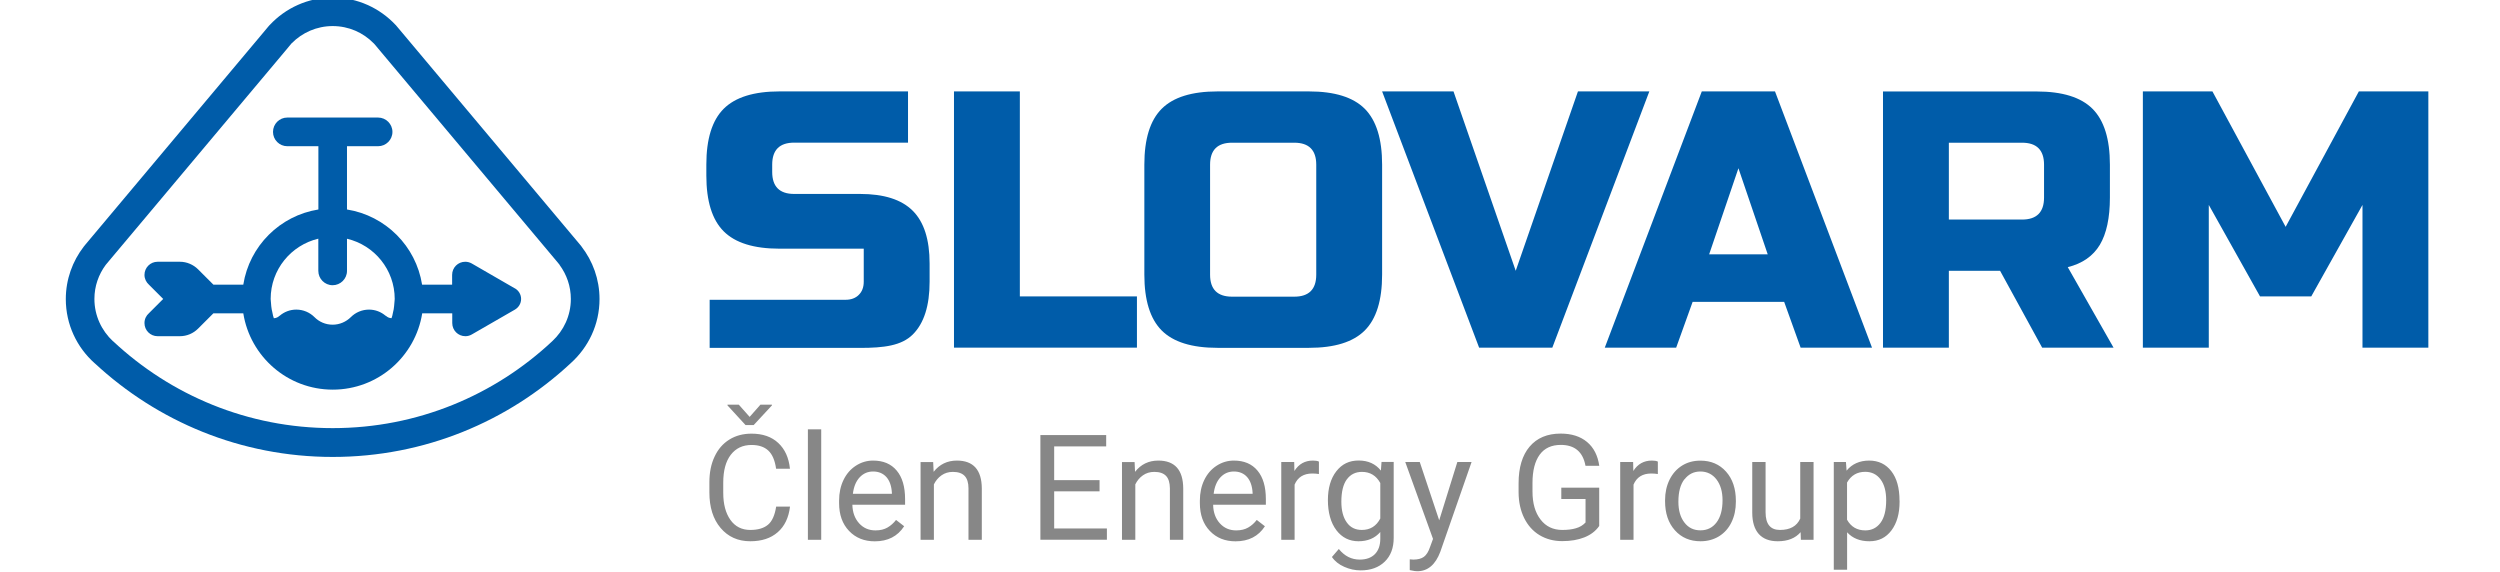
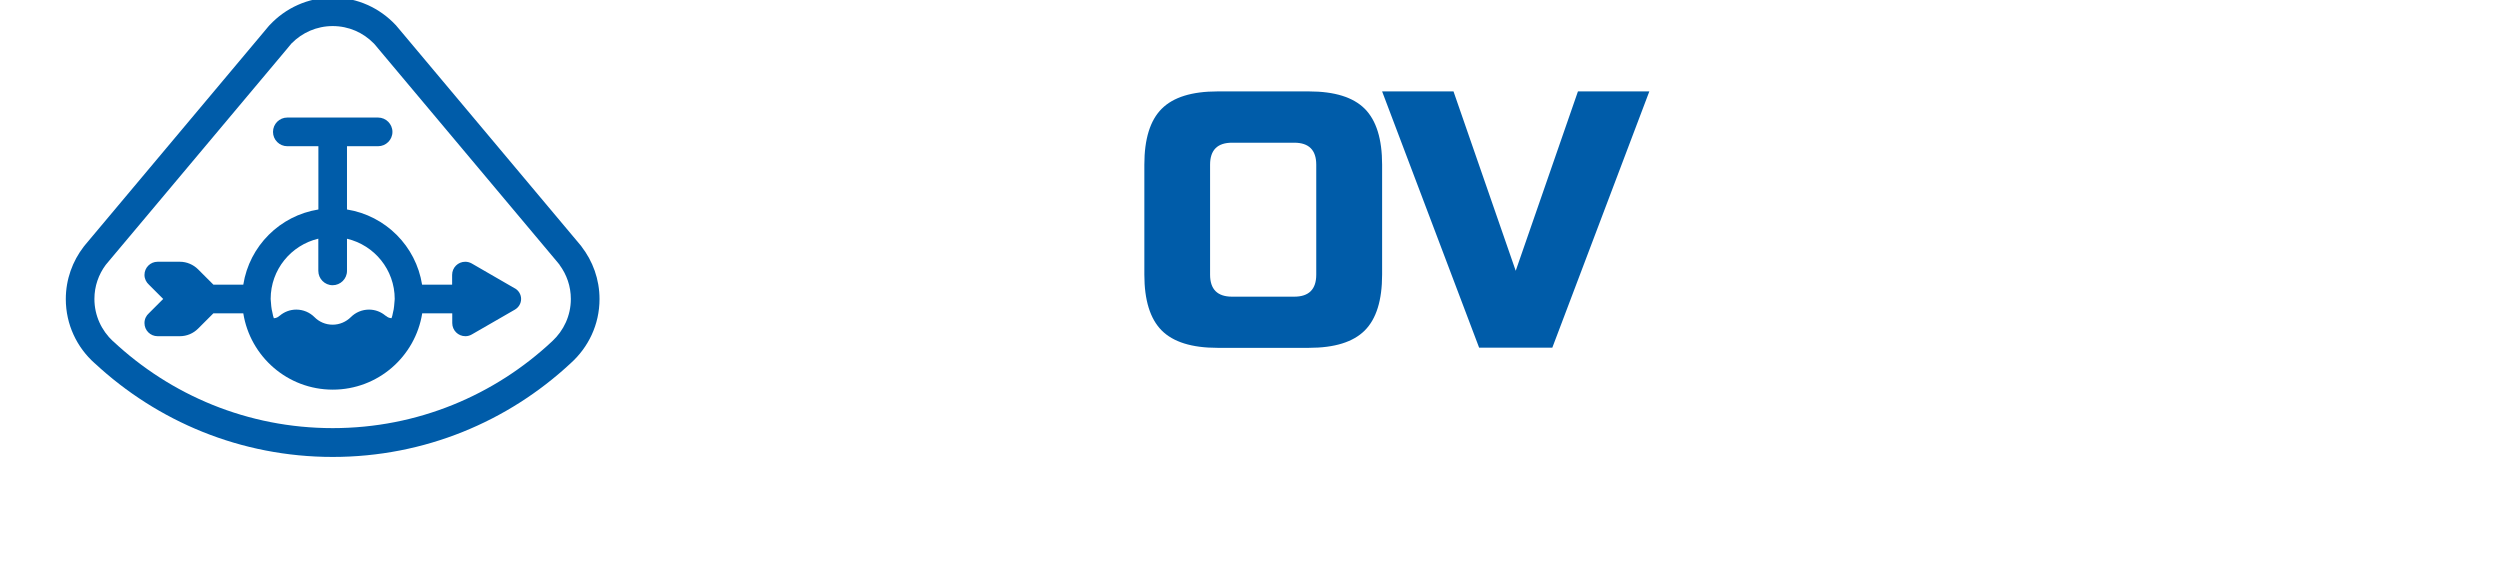
<svg xmlns="http://www.w3.org/2000/svg" width="201" height="46" id="Vrstva_1" viewBox="152 98 365 88">
  <defs>
    <style>.cls-1 {
        fill: none;
      }

      .cls-2 {
        fill: #005ca9;
      }

      .cls-3 {
        clip-path: url(#clippath-1);
      }

      .cls-4 {
        clip-path: url(#clippath-3);
      }

      .cls-5 {
        clip-path: url(#clippath-2);
      }

      .cls-6 {
        fill: #878787;
      }

      .cls-7 {
        clip-path: url(#clippath);
      }</style>
    <clipPath id="clippath">
      <rect class="cls-1" width="841.89" height="283.46" />
    </clipPath>
    <clipPath id="clippath-1">
      <rect class="cls-1" width="841.89" height="283.46" />
    </clipPath>
    <clipPath id="clippath-2">
      <rect class="cls-1" width="841.89" height="283.46" />
    </clipPath>
    <clipPath id="clippath-3">
-       <rect class="cls-1" width="841.89" height="283.46" />
-     </clipPath>
+       </clipPath>
  </defs>
  <g class="cls-7">
    <path class="cls-2" d="M202.95,143.98c0,.13-.02.25-.03.38,0,0,0,0,0,0,0,.07-.02.15-.02.22-.02.34-.06.68-.11,1.01-.02.11-.04.21-.07.31-.05.22-.08.45-.14.66,0,0-.08.25-.12.38-.34-.01-.64-.15-.87-.37h-.04c-.69-.59-1.58-.95-2.55-.95-1.09,0-2.08.44-2.8,1.16h0c-.72.71-1.71,1.16-2.8,1.16s-2.08-.44-2.79-1.16h0c-.72-.72-1.71-1.16-2.8-1.16-.98,0-1.87.36-2.56.95h-.02c-.23.23-.53.36-.87.38-.04-.12-.12-.38-.12-.38-.06-.22-.1-.45-.14-.67-.02-.1-.05-.2-.07-.31-.06-.33-.09-.67-.11-1.01,0-.07-.02-.15-.02-.22,0,0,0,0,0,0,0-.13-.03-.25-.03-.38,0-4.51,3.13-8.27,7.33-9.27v4.95h0c0,1.22.99,2.21,2.2,2.21s2.21-.99,2.21-2.2v-4.95c4.21.99,7.34,4.76,7.34,9.27M221.4,142.34h0s-6.61-3.82-6.61-3.82h0c-.29-.16-.63-.26-.99-.26-1.12,0-2.02.9-2.02,2.02v1.5h-4.62c-.94-5.93-5.62-10.61-11.55-11.56v-9.73h4.78c1.22,0,2.21-.99,2.21-2.2s-.99-2.21-2.21-2.21h-13.96c-1.22,0-2.2.99-2.2,2.21s.99,2.2,2.2,2.2h4.78v9.73c-5.93.95-10.61,5.62-11.55,11.56h-4.6l-2.36-2.36h0c-.72-.71-1.71-1.16-2.8-1.16h0s-3.42,0-3.42,0h0c-1.12,0-2.02.91-2.02,2.02,0,.6.27,1.13.68,1.5l2.2,2.2-2.2,2.2c-.42.37-.68.9-.68,1.51,0,1.12.9,2.02,2.02,2.02h3.42c1.09,0,2.08-.44,2.8-1.16h0s2.36-2.36,2.36-2.36h4.6c1.06,6.65,6.81,11.74,13.76,11.74s12.7-5.09,13.76-11.74h4.62v1.5c0,1.12.9,2.02,2.02,2.02.36,0,.7-.1.99-.27h0s6.61-3.81,6.61-3.81h0c.58-.33.97-.94.97-1.65s-.4-1.32-.97-1.64" />
    <path class="cls-2" d="M228.3,138.74c1.09,1.47,1.74,3.28,1.74,5.24,0,2.57-1.1,4.87-2.85,6.49l-.02.02c-8.84,8.28-20.69,13.36-33.76,13.36s-24.92-5.08-33.77-13.36h-.02c-1.75-1.63-2.86-3.93-2.86-6.51,0-1.97.65-3.77,1.74-5.24h0s.76-.91.76-.91l5.93-7.06,15.13-18.03,6.11-7.28c.07-.1.16-.19.23-.28l.44-.53h.01c1.6-1.62,3.83-2.64,6.3-2.64,2.47,0,4.7,1.01,6.3,2.65h.01s.24.27.24.27h0c.15.17.3.35.44.53l6.11,7.28,15.13,18.03,6.16,7.34c.13.15.26.3.38.46l.14.17h-.01ZM231.68,135.91h0s-.1-.13-.1-.13c-.07-.09-.14-.17-.21-.25l-27.58-32.87c-.14-.18-.29-.35-.44-.52l-.26-.31h-.01c-2.42-2.58-5.85-4.21-9.67-4.21s-7.26,1.63-9.68,4.22h-.01s-.26.3-.26.3c-.15.17-.3.35-.44.53l-27.58,32.87c-.07.08-.15.17-.21.26l-.1.12h0c-1.73,2.24-2.77,5.04-2.77,8.08,0,3.93,1.72,7.45,4.44,9.87l.03.02c9.61,8.92,22.43,14.39,36.58,14.39s26.97-5.46,36.58-14.39l.03-.03c2.71-2.43,4.43-5.94,4.43-9.86,0-3.05-1.04-5.84-2.77-8.08" />
  </g>
-   <polygon class="cls-2" points="505.61 151.47 515.74 151.47 515.74 112.06 505.05 112.06 493.79 132.89 482.53 112.06 471.83 112.06 471.83 151.47 481.97 151.47 481.97 129.52 489.85 143.59 497.73 143.59 505.61 129.52 505.61 151.47" />
  <g class="cls-3">
-     <path class="cls-2" d="M456.63,128.39c0,2.25-1.13,3.38-3.38,3.38h-11.26v-11.82h11.26c2.25,0,3.38,1.13,3.38,3.38v5.07ZM431.86,151.47h10.13v-11.82h7.88l6.47,11.82h10.98l-7.04-12.38c2.25-.56,3.89-1.71,4.93-3.43,1.03-1.73,1.55-4.15,1.55-7.26v-5.07c0-3.94-.89-6.8-2.67-8.59-1.78-1.78-4.64-2.67-8.59-2.67h-23.64v39.41Z" />
-   </g>
-   <path class="cls-2" d="M409.63,123.89l4.5,13.23h-9.01l4.5-13.23ZM402.59,144.43h14.07l2.53,7.04h10.98l-14.92-39.41h-11.26l-14.92,39.41h10.98l2.53-7.04Z" />
+     </g>
  <polygon class="cls-2" points="365.8 112.06 354.82 112.06 369.74 151.47 381 151.47 395.92 112.06 384.94 112.06 375.37 139.65 365.8 112.06" />
  <g class="cls-5">
    <path class="cls-2" d="M354.82,123.32c0-3.94-.89-6.8-2.67-8.59-1.78-1.78-4.64-2.67-8.58-2.67h-14.07c-3.94,0-6.8.89-8.58,2.67-1.78,1.78-2.67,4.64-2.67,8.59v16.92c0,3.94.89,6.8,2.67,8.59,1.78,1.78,4.64,2.67,8.58,2.67h14.07c3.94,0,6.8-.89,8.58-2.67,1.78-1.78,2.67-4.64,2.67-8.59v-16.92ZM344.69,140.25c0,2.25-1.13,3.38-3.38,3.38h-9.57c-2.25,0-3.38-1.13-3.38-3.38v-16.92c0-2.25,1.13-3.38,3.38-3.38h9.57c2.25,0,3.38,1.13,3.38,3.38v16.92Z" />
  </g>
-   <polygon class="cls-2" points="299.1 112.06 288.97 112.06 288.97 151.47 317.11 151.47 317.11 143.59 299.1 143.59 299.1 112.06" />
  <g class="cls-4">
    <path class="cls-2" d="M251.38,151.51h23.14c3.68,0,6.38-.34,8.11-2.06s2.59-4.43,2.59-8.11v-2.81c0-3.68-.86-6.38-2.59-8.11s-4.43-2.59-8.11-2.59h-10.13c-2.25,0-3.38-1.13-3.38-3.38v-1.13c0-2.25,1.13-3.38,3.38-3.38h17.51v-7.88h-19.76c-3.94,0-6.8.89-8.59,2.67-1.78,1.78-2.67,4.64-2.67,8.58v1.69c0,3.94.89,6.8,2.67,8.58,1.78,1.78,4.64,2.67,8.59,2.67h12.95v5.07c0,.86-.25,1.53-.76,2.03-.51.51-1.19.76-2.05.76-3.64,0-20.89,0-20.89,0v7.38Z" />
    <path class="cls-6" d="M431.48,178.41c-.58.78-1.36,1.17-2.34,1.17-1.26,0-2.2-.55-2.81-1.64v-5.72c.62-1.1,1.55-1.65,2.79-1.65,1,0,1.79.39,2.37,1.17.58.78.86,1.85.86,3.2,0,1.53-.29,2.69-.87,3.47M434.4,174.99c0-1.93-.42-3.44-1.26-4.52-.84-1.08-1.97-1.63-3.41-1.63s-2.64.52-3.47,1.55l-.1-1.33h-1.87v16.57h2.05v-5.76c.83.92,1.98,1.38,3.43,1.38s2.55-.56,3.39-1.67c.83-1.11,1.25-2.58,1.25-4.4v-.19ZM419.23,181.03h1.95v-11.97h-2.05v8.7c-.52,1.17-1.56,1.75-3.12,1.75-1.48,0-2.21-.91-2.21-2.72v-7.73h-2.05v7.79c0,1.45.35,2.55,1.01,3.29.67.74,1.64,1.11,2.92,1.11,1.54,0,2.71-.47,3.51-1.4l.04,1.18ZM401.33,171.73c.62-.8,1.43-1.21,2.44-1.21s1.86.41,2.48,1.22c.62.81.93,1.88.93,3.19,0,1.47-.31,2.61-.92,3.42s-1.44,1.22-2.48,1.22-1.86-.4-2.47-1.21c-.62-.8-.92-1.87-.92-3.2,0-1.5.31-2.65.93-3.45M398.34,175.08c0,1.86.5,3.35,1.51,4.48,1.01,1.13,2.32,1.69,3.94,1.69,1.08,0,2.03-.26,2.86-.77.83-.52,1.47-1.24,1.91-2.16.45-.93.67-1.97.67-3.14v-.14c0-1.87-.5-3.37-1.51-4.5-1.01-1.13-2.32-1.69-3.95-1.69-1.05,0-1.99.25-2.81.76-.82.51-1.46,1.23-1.93,2.17-.46.94-.69,1.99-.69,3.16v.14ZM397.22,168.99c-.21-.1-.51-.15-.91-.15-1.23,0-2.18.53-2.85,1.6l-.03-1.38h-1.99v11.97h2.05v-8.49c.48-1.14,1.39-1.71,2.73-1.71.36,0,.7.03,1.01.08v-1.9ZM388.22,173.01h-5.84v1.74h3.73v3.61c-.39.42-.88.72-1.48.89-.6.18-1.29.26-2.09.26-1.41,0-2.53-.53-3.35-1.6-.83-1.07-1.24-2.5-1.24-4.31v-1.32c0-1.9.38-3.35,1.11-4.35.73-1,1.81-1.5,3.24-1.5,2.14,0,3.41,1.07,3.8,3.21h2.12c-.23-1.58-.85-2.8-1.88-3.66-1.03-.86-2.38-1.29-4.06-1.29-2.05,0-3.64.67-4.77,2-1.13,1.33-1.7,3.22-1.7,5.64v1.4c.01,1.5.3,2.81.86,3.95.56,1.13,1.34,2.01,2.36,2.63,1.02.61,2.18.92,3.49.92s2.43-.19,3.41-.58c.98-.39,1.74-.97,2.28-1.75v-5.91ZM360.61,169.06h-2.23l4.27,11.83-.45,1.22c-.25.75-.57,1.26-.96,1.54-.39.28-.93.42-1.62.42l-.55-.04v1.66l.76.14.39.03c1.62,0,2.8-1,3.55-2.99l4.81-13.81h-2.19l-2.79,8.97-2.99-8.97ZM349.39,171.74c.56-.77,1.34-1.16,2.33-1.16,1.25,0,2.19.57,2.82,1.71v5.46c-.61,1.17-1.55,1.76-2.84,1.76-1,0-1.77-.38-2.32-1.16-.55-.77-.83-1.83-.83-3.18,0-1.52.28-2.67.84-3.44M347.79,179.56c.87,1.13,2,1.69,3.4,1.69s2.53-.47,3.35-1.42v1.03c0,1.02-.28,1.81-.83,2.37-.56.56-1.33.84-2.33.84-1.27,0-2.34-.54-3.22-1.63l-1.06,1.23c.43.64,1.07,1.15,1.89,1.51.83.37,1.67.55,2.53.55,1.55,0,2.78-.45,3.7-1.34.92-.89,1.38-2.11,1.38-3.66v-11.68h-1.87l-.1,1.33c-.82-1.03-1.96-1.55-3.42-1.55s-2.57.55-3.43,1.65c-.86,1.1-1.3,2.59-1.3,4.45s.43,3.48,1.3,4.61M345.09,168.99c-.21-.1-.51-.15-.91-.15-1.23,0-2.18.53-2.85,1.6l-.03-1.38h-1.99v11.97h2.05v-8.49c.48-1.14,1.39-1.71,2.73-1.71.36,0,.7.03,1.01.08v-1.9ZM334.06,171.38c.5.57.78,1.38.84,2.42v.15h-5.99c.13-1.08.48-1.93,1.04-2.53.56-.6,1.25-.9,2.08-.9s1.53.29,2.03.86M336.79,178.94l-1.25-.97c-.38.49-.81.88-1.32,1.17-.5.29-1.11.44-1.84.44-1.02,0-1.86-.36-2.52-1.09-.66-.73-1.01-1.68-1.03-2.86h8.11v-.85c0-1.91-.43-3.38-1.29-4.4-.86-1.03-2.07-1.54-3.63-1.54-.95,0-1.83.26-2.65.79s-1.45,1.26-1.9,2.19c-.45.93-.68,1.99-.68,3.18v.38c0,1.79.51,3.21,1.53,4.28,1.02,1.07,2.34,1.6,3.96,1.6,2.01,0,3.51-.77,4.51-2.31M314.81,169.06v11.97h2.05v-8.53c.28-.57.67-1.04,1.17-1.39.5-.35,1.08-.53,1.75-.53.82,0,1.42.21,1.81.62.39.41.58,1.05.59,1.91v7.92h2.05v-7.91c-.02-2.85-1.3-4.28-3.83-4.28-1.48,0-2.67.57-3.58,1.73l-.07-1.5h-1.93ZM311.36,171.85h-6.98v-5.19h8v-1.74h-10.12v16.1h10.23v-1.74h-8.11v-5.71h6.98v-1.74ZM283.83,169.06v11.97h2.05v-8.53c.28-.57.67-1.04,1.17-1.39.5-.35,1.08-.53,1.75-.53.82,0,1.42.21,1.81.62.39.41.59,1.05.59,1.91v7.92h2.05v-7.91c-.02-2.85-1.3-4.28-3.83-4.28-1.47,0-2.67.57-3.58,1.73l-.07-1.5h-1.93ZM278.58,171.38c.5.57.78,1.38.84,2.42v.15h-6c.13-1.08.48-1.93,1.04-2.53.56-.6,1.25-.9,2.08-.9s1.53.29,2.04.86M281.31,178.94l-1.25-.97c-.38.49-.82.88-1.32,1.17-.5.29-1.11.44-1.84.44-1.02,0-1.86-.36-2.52-1.09-.66-.73-1.01-1.68-1.04-2.86h8.11v-.85c0-1.91-.43-3.38-1.29-4.4-.86-1.03-2.07-1.54-3.63-1.54-.95,0-1.83.26-2.65.79-.82.53-1.45,1.26-1.9,2.19-.45.93-.68,1.99-.68,3.18v.38c0,1.79.51,3.21,1.53,4.28,1.02,1.07,2.34,1.6,3.96,1.6,2.01,0,3.51-.77,4.51-2.31M268.55,164.04h-2.05v16.99h2.05v-16.99ZM255.87,160.24h-1.74v.11l2.78,3.03h1.25l2.81-3.03v-.11h-1.77l-1.66,1.88-1.67-1.88ZM261.62,175.92c-.21,1.33-.62,2.26-1.26,2.79-.63.53-1.54.8-2.72.8-1.31,0-2.33-.52-3.06-1.55-.73-1.03-1.1-2.42-1.1-4.17v-1.56c0-1.85.39-3.28,1.16-4.28.77-1,1.83-1.51,3.19-1.51,1.11,0,1.97.29,2.58.86.62.58,1.02,1.51,1.2,2.8h2.13c-.17-1.69-.77-3.01-1.8-3.97-1.03-.96-2.4-1.43-4.11-1.43-1.29,0-2.43.3-3.41.91-.98.61-1.74,1.48-2.27,2.62-.54,1.14-.8,2.45-.8,3.95v1.55c0,2.29.57,4.11,1.72,5.47,1.15,1.36,2.67,2.05,4.57,2.05,1.76,0,3.16-.46,4.22-1.39,1.06-.92,1.69-2.24,1.89-3.94h-2.13Z" />
  </g>
</svg>